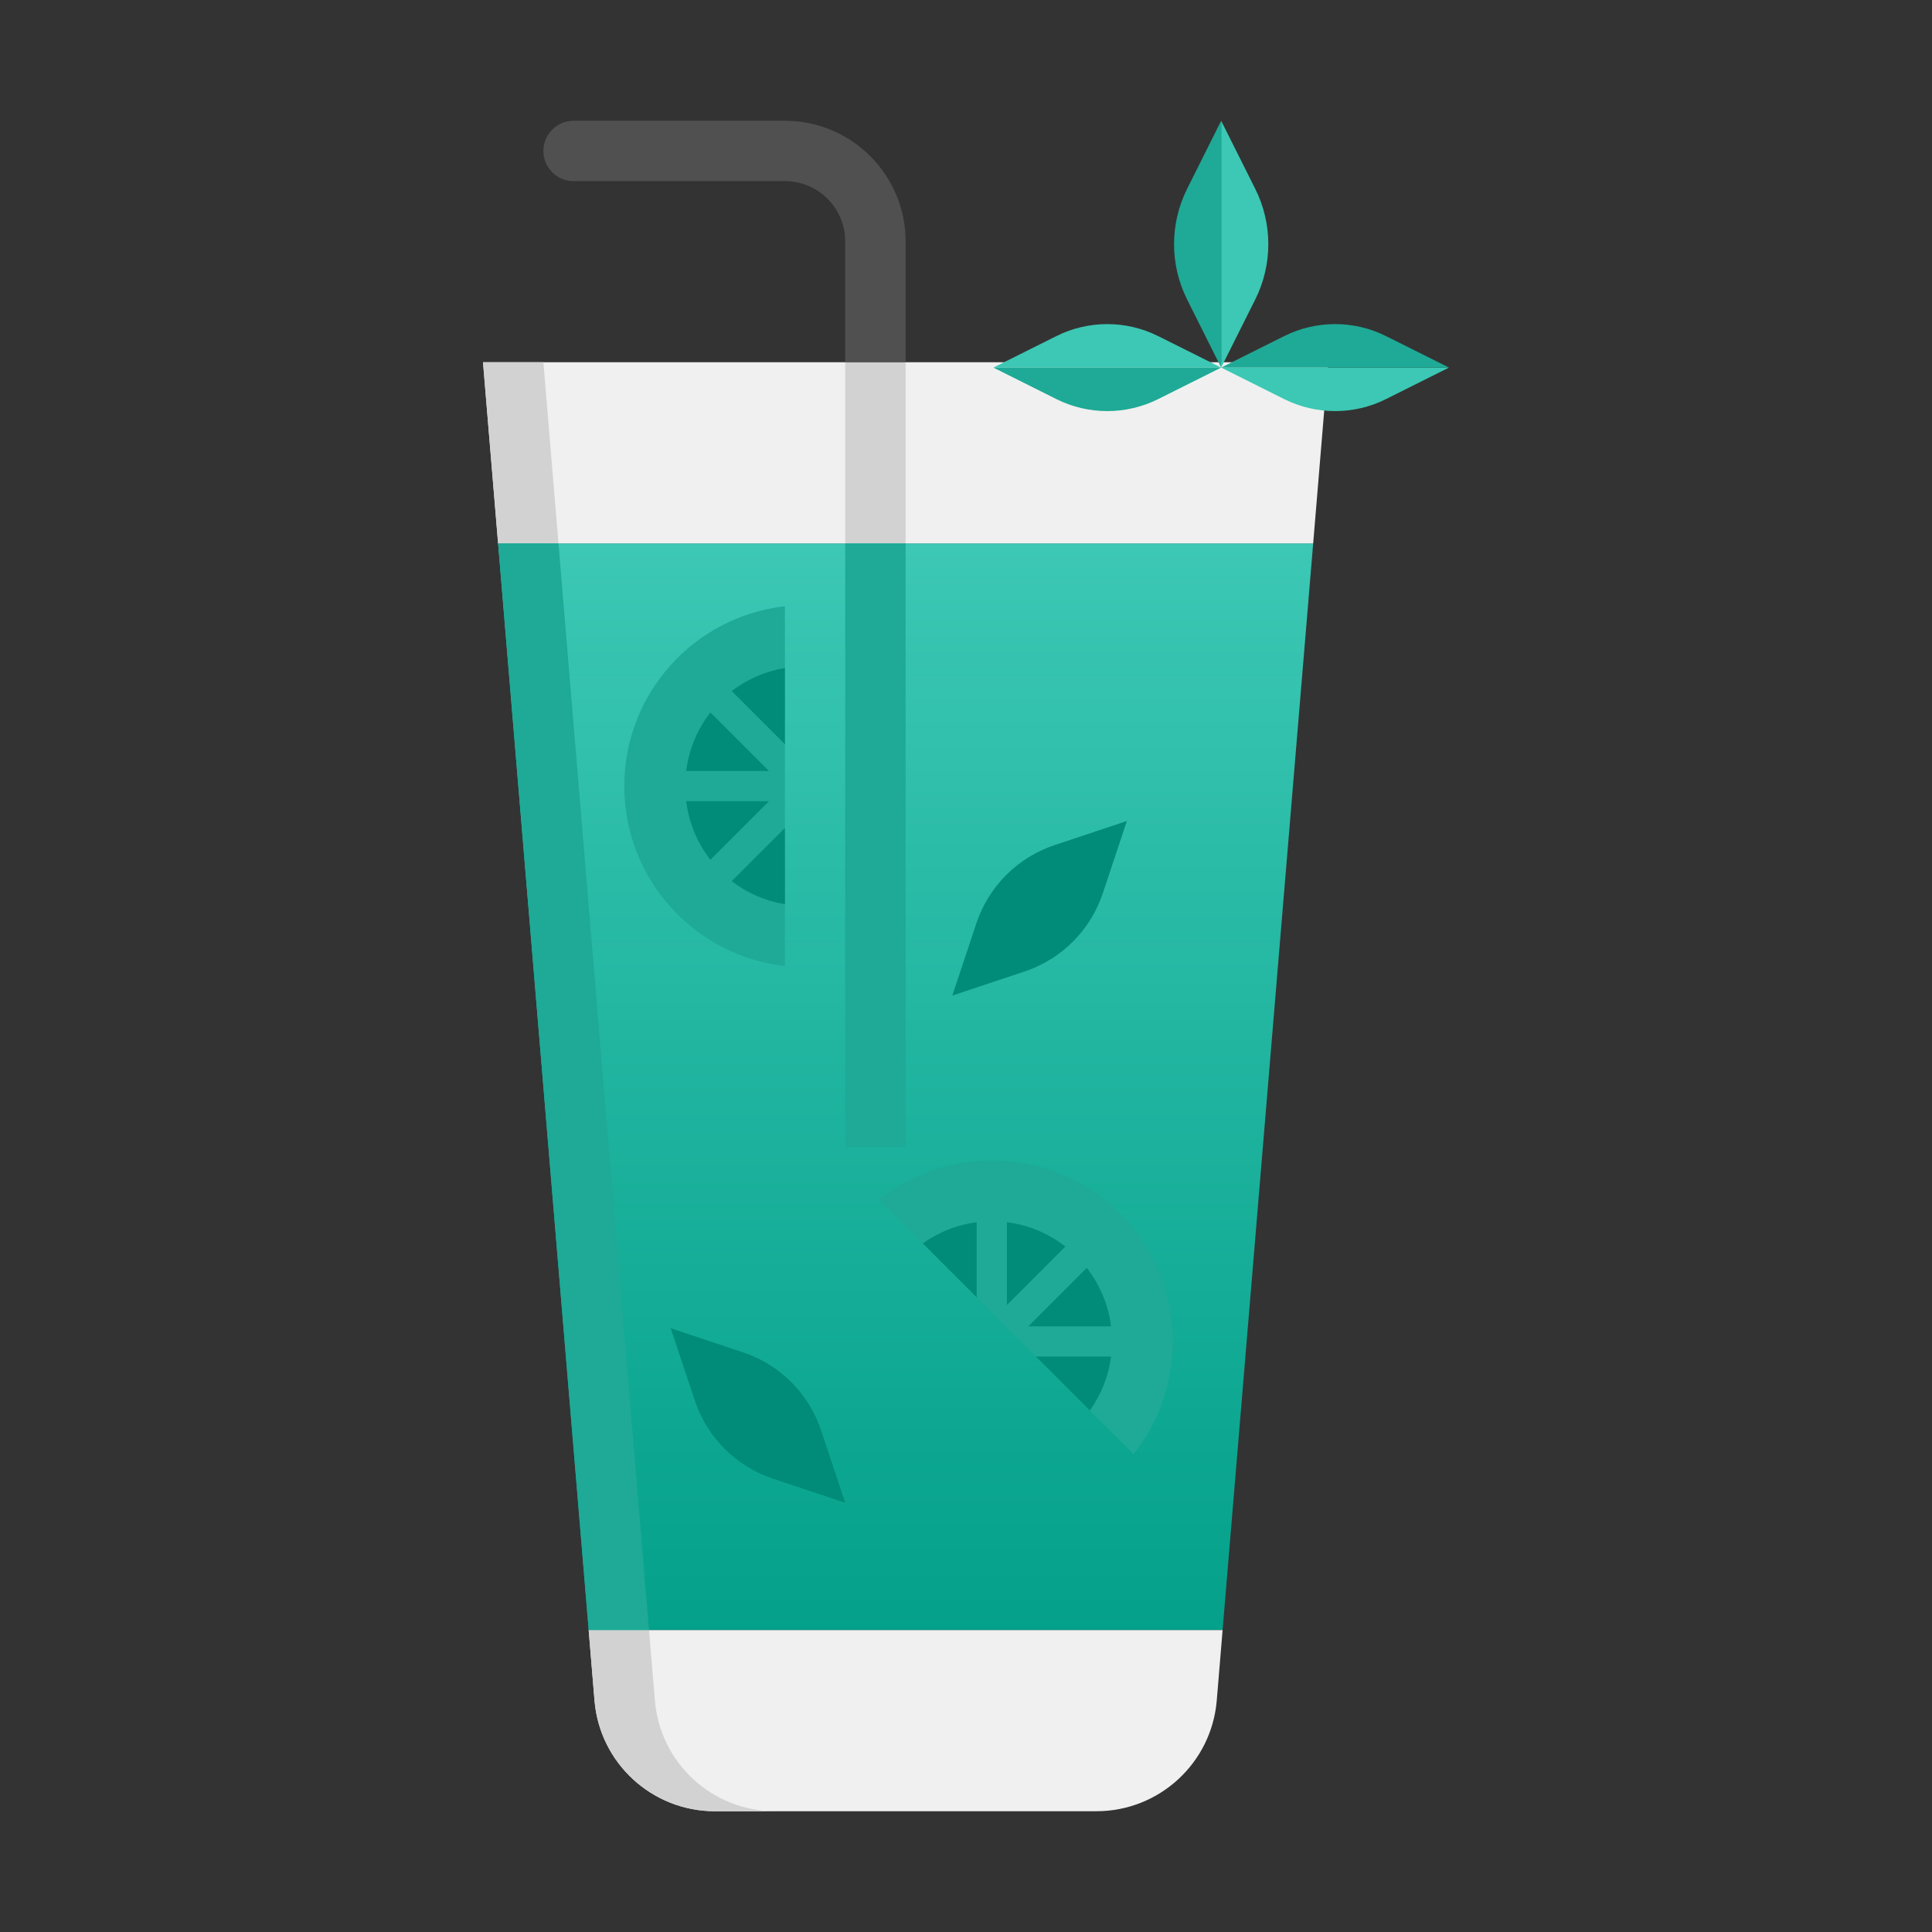
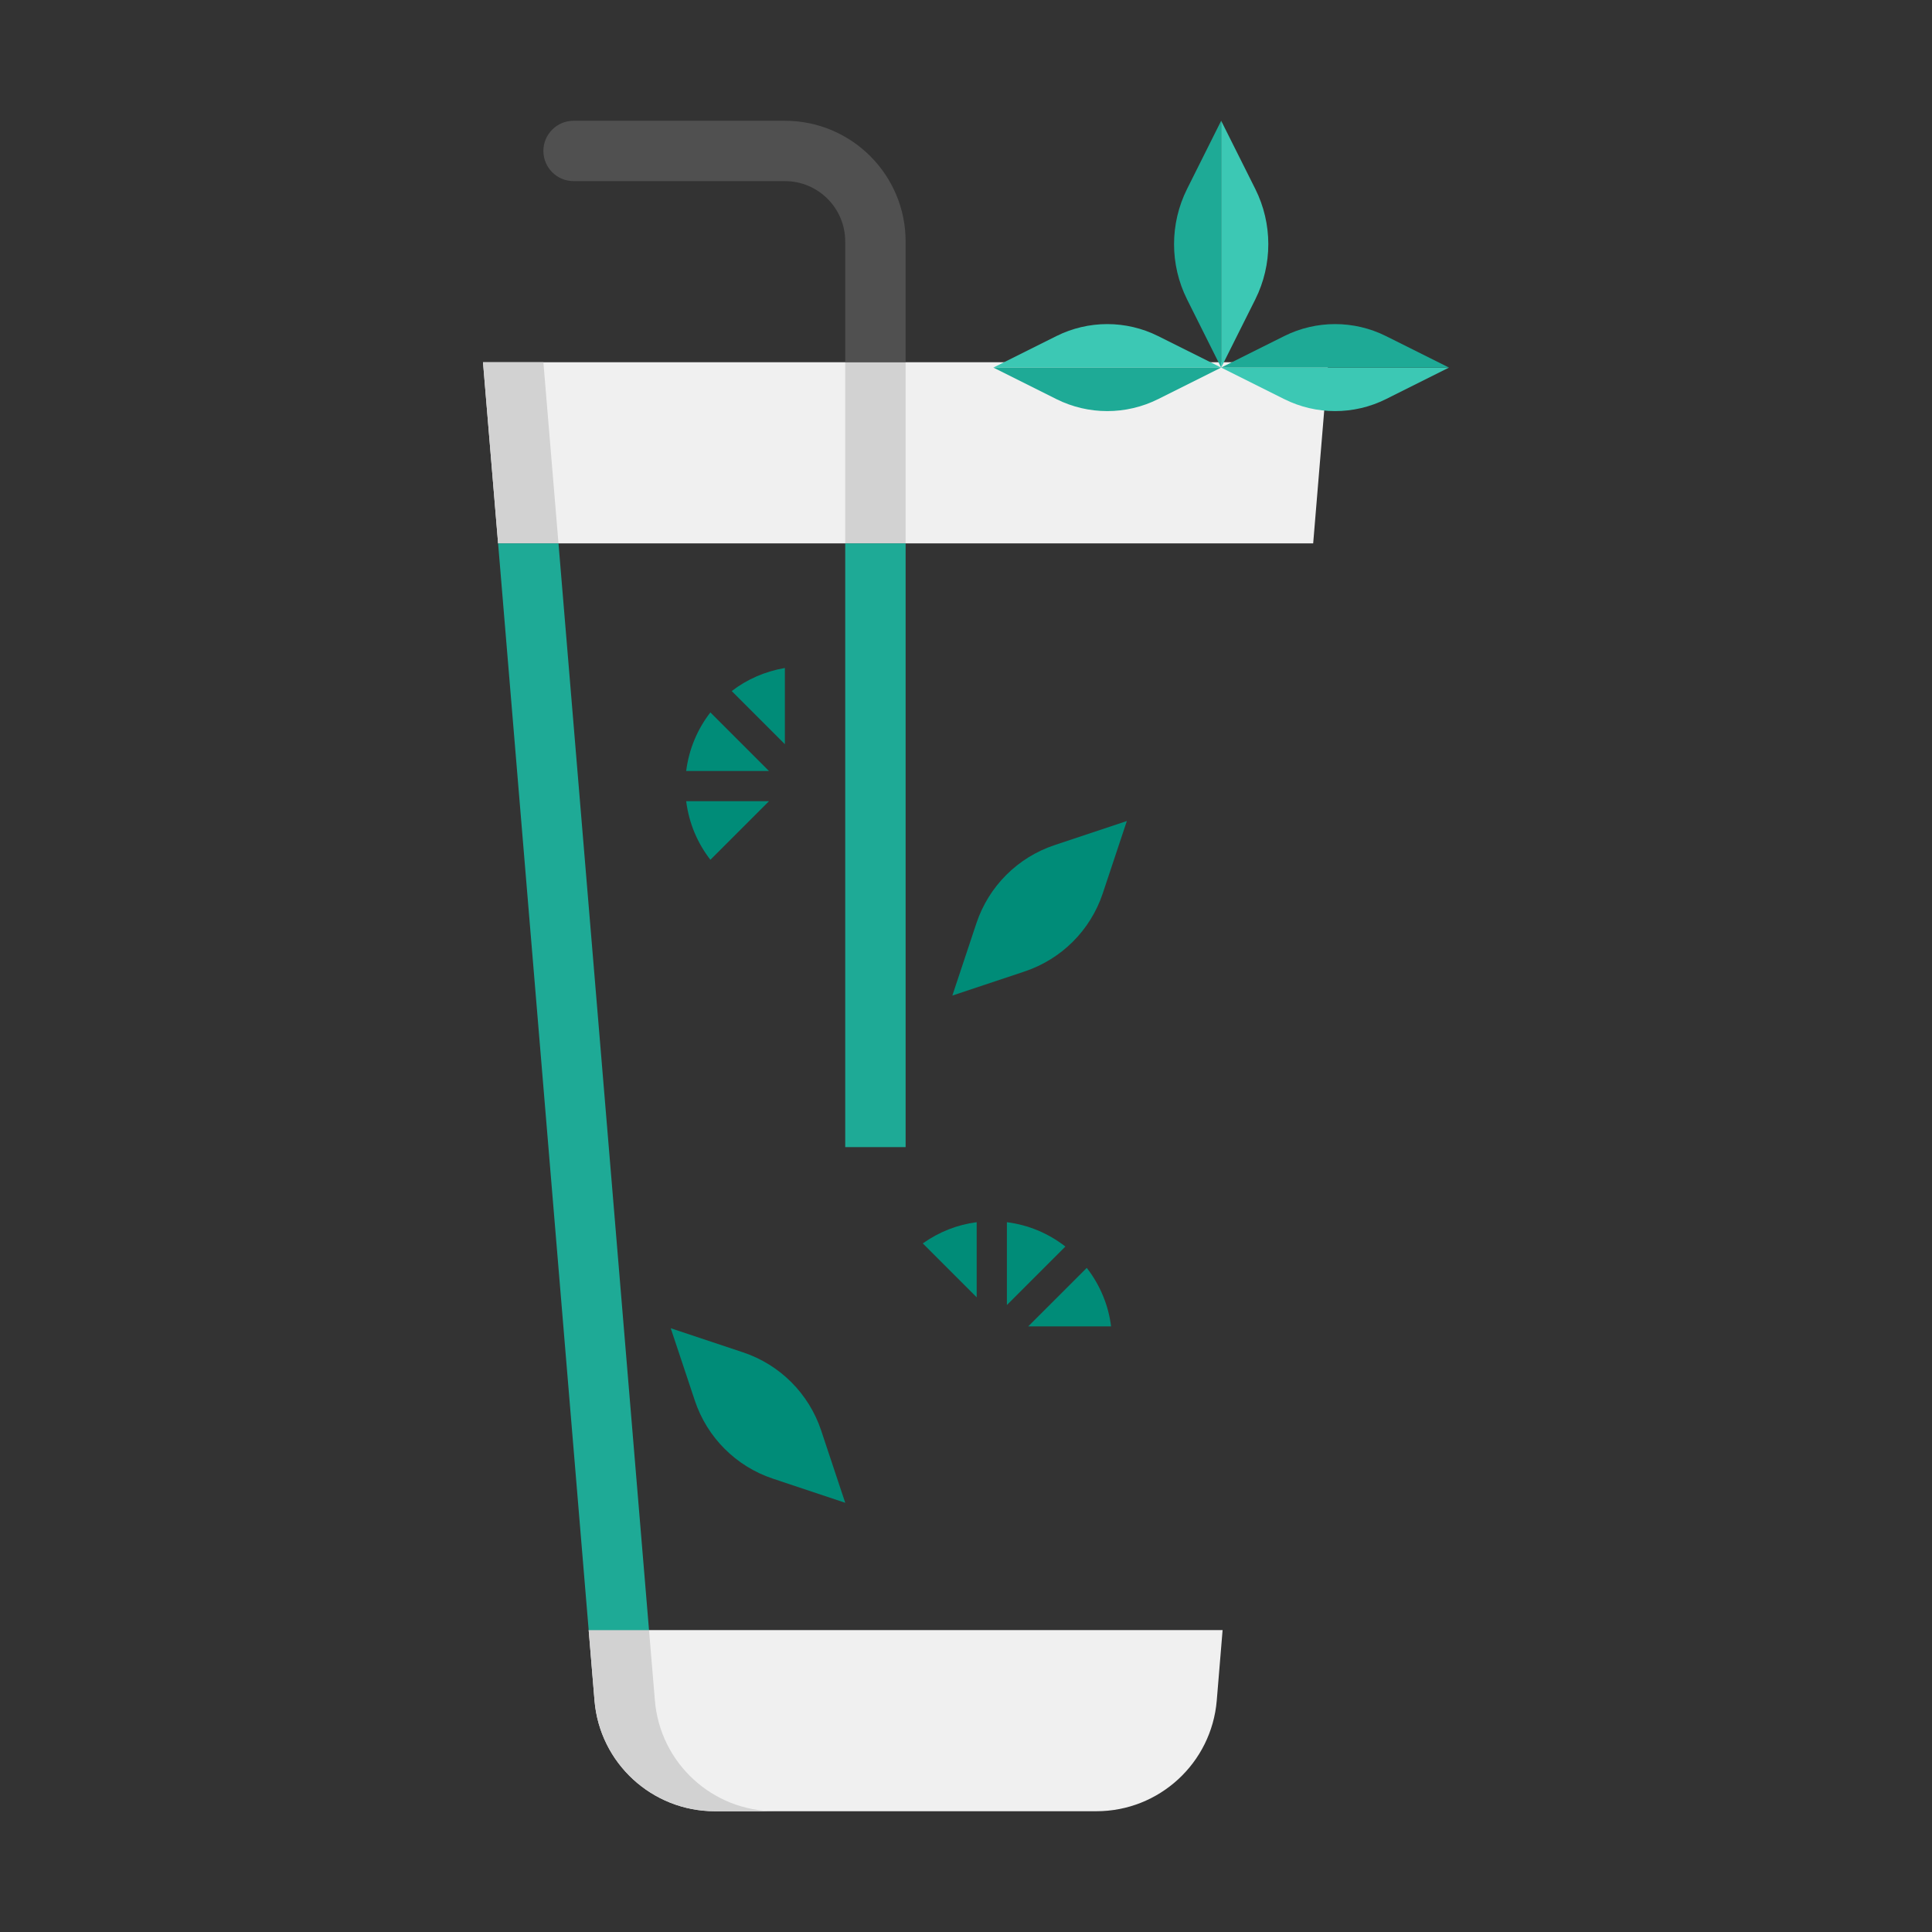
<svg xmlns="http://www.w3.org/2000/svg" width="43" height="43" viewBox="0 0 43 43" fill="none">
  <rect x="0" y="0" width="43" height="43" fill="#333333" stroke="none" />
-   <path d="M11.086 12.094L13.102 36.281H27.211L29.227 12.094H11.086Z" fill="url(#paint0_linear_29_514)" />
-   <path d="M25.228 32.365C26.489 30.782 26.389 28.471 24.924 27.007C23.46 25.542 21.149 25.442 19.566 26.703L25.228 32.365Z" fill="#1EAA96" />
  <path d="M13.232 37.848C13.348 39.241 14.512 40.312 15.911 40.312H24.402C25.8 40.312 26.964 39.241 27.081 37.848L27.211 36.281H13.102L13.232 37.848Z" fill="#F0F0F0" />
  <path d="M29.562 8.062H10.75L11.086 12.094H29.227L29.562 8.062Z" fill="#F0F0F0" />
  <path d="M14.576 37.848L14.445 36.281H13.102L13.232 37.848C13.348 39.241 14.512 40.312 15.911 40.312H17.254C15.856 40.312 14.692 39.241 14.576 37.848Z" fill="#D2D2D2" />
  <path d="M10.75 8.062L11.086 12.094H12.43L12.094 8.062H10.75Z" fill="#D2D2D2" />
  <path d="M11.086 12.094L13.102 36.281H14.445L12.43 12.094H11.086Z" fill="#1EAA96" />
  <path d="M27.939 6.663C28.325 5.89 28.325 4.979 27.939 4.206L27.179 2.688V8.181L27.939 6.663Z" fill="#3CC8B4" />
  <path d="M26.42 6.663L27.179 8.181V2.688L26.42 4.206C26.034 4.979 26.034 5.89 26.42 6.663Z" fill="#1EAA96" />
  <path d="M23.47 18.81C22.65 19.083 22.006 19.727 21.732 20.547L21.196 22.158L22.806 21.621C23.627 21.347 24.27 20.704 24.544 19.883L25.08 18.273L23.47 18.81Z" fill="#008C78" />
  <path d="M15.465 31.173C15.738 31.993 16.382 32.637 17.202 32.91L18.812 33.447L18.276 31.837C18.002 31.016 17.359 30.373 16.538 30.099L14.928 29.562L15.465 31.173Z" fill="#008C78" />
  <path d="M28.581 8.882C29.294 9.239 30.135 9.239 30.849 8.882L32.25 8.181H27.179L28.581 8.882Z" fill="#3CC8B4" />
  <path d="M28.581 7.481L27.179 8.181H32.25L30.849 7.481C30.135 7.124 29.294 7.124 28.581 7.481Z" fill="#1EAA96" />
  <path d="M25.778 7.481C25.064 7.124 24.224 7.124 23.51 7.481L22.109 8.181H27.179L25.778 7.481Z" fill="#3CC8B4" />
  <path d="M25.778 8.882L27.179 8.181H22.109L23.51 8.882C24.224 9.239 25.064 9.239 25.778 8.882Z" fill="#1EAA96" />
  <path d="M18.812 8.062H20.156V12.094H18.812V8.062Z" fill="#D2D2D2" />
  <path d="M18.812 12.094H20.156V25.531H18.812V12.094Z" fill="#1EAA96" />
  <path d="M12.094 3.359C12.094 3.73 12.395 4.031 12.766 4.031H17.469C18.211 4.031 18.812 4.633 18.812 5.375V8.062H20.156V5.375C20.156 3.891 18.953 2.688 17.469 2.688H12.766C12.395 2.688 12.094 2.989 12.094 3.359Z" fill="#505050" />
  <path d="M23.712 27.744C23.323 27.441 22.875 27.261 22.41 27.202V29.046L23.712 27.744Z" fill="#008C78" />
  <path d="M24.188 28.219L22.885 29.521H24.729C24.671 29.056 24.49 28.608 24.188 28.219Z" fill="#008C78" />
-   <path d="M21.738 27.202C21.312 27.256 20.903 27.416 20.538 27.674L21.738 28.874V27.202Z" fill="#008C78" />
-   <path d="M24.729 30.193H23.057L24.257 31.393C24.514 31.029 24.675 30.619 24.729 30.193Z" fill="#008C78" />
-   <path d="M17.469 13.493C15.458 13.721 13.895 15.425 13.895 17.497C13.895 19.568 15.458 21.273 17.469 21.501V13.493Z" fill="#1EAA96" />
+   <path d="M21.738 27.202C21.312 27.256 20.903 27.416 20.538 27.674L21.738 28.874V27.202" fill="#008C78" />
  <path d="M15.272 17.832C15.334 18.321 15.523 18.765 15.811 19.136L17.115 17.832H15.272Z" fill="#008C78" />
  <path d="M15.272 17.16H17.115L15.811 15.856C15.523 16.227 15.334 16.672 15.272 17.16Z" fill="#008C78" />
-   <path d="M16.286 19.611C16.626 19.875 17.029 20.05 17.469 20.126V18.429L16.286 19.611Z" fill="#008C78" />
  <path d="M16.286 15.381L17.469 16.564V14.867C17.029 14.943 16.626 15.118 16.286 15.381Z" fill="#008C78" />
  <defs>
    <linearGradient id="paint0_linear_29_514" x1="20.156" y1="12.094" x2="20.156" y2="36.281" gradientUnits="userSpaceOnUse">
      <stop stop-color="#3CC8B4" />
      <stop offset="1" stop-color="#00AA92" stop-opacity="0.92" />
    </linearGradient>
  </defs>
</svg>